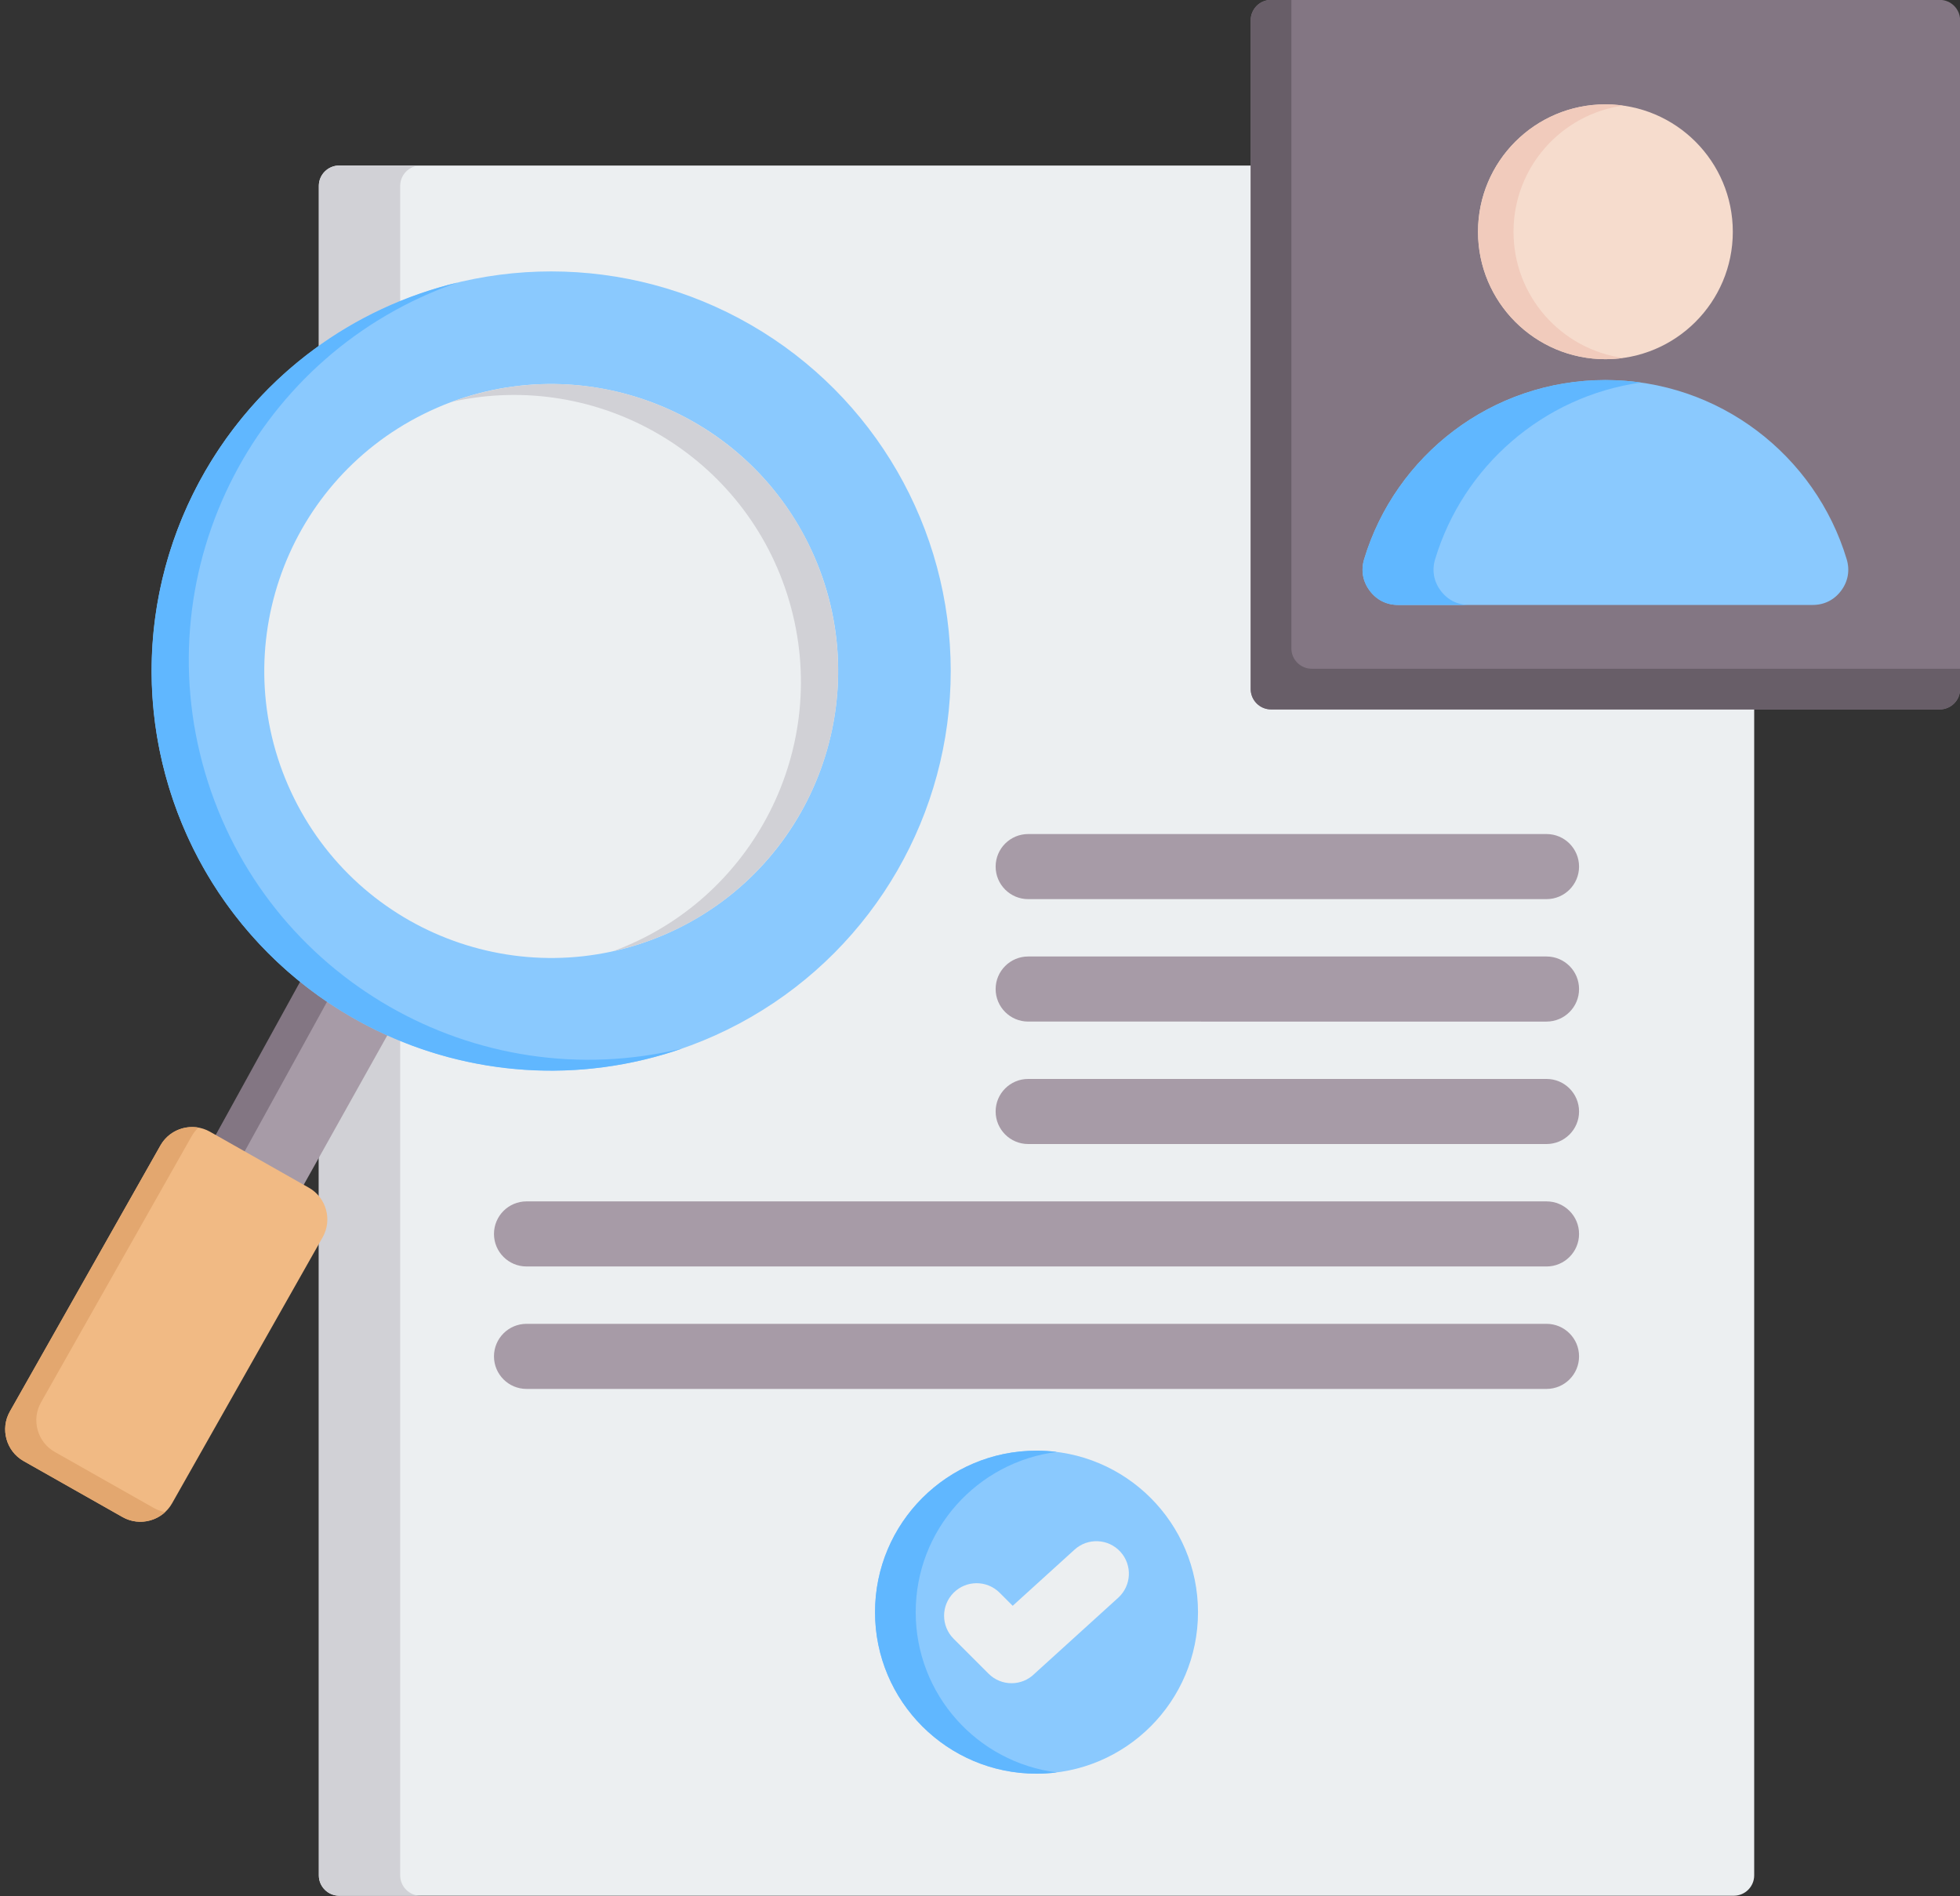
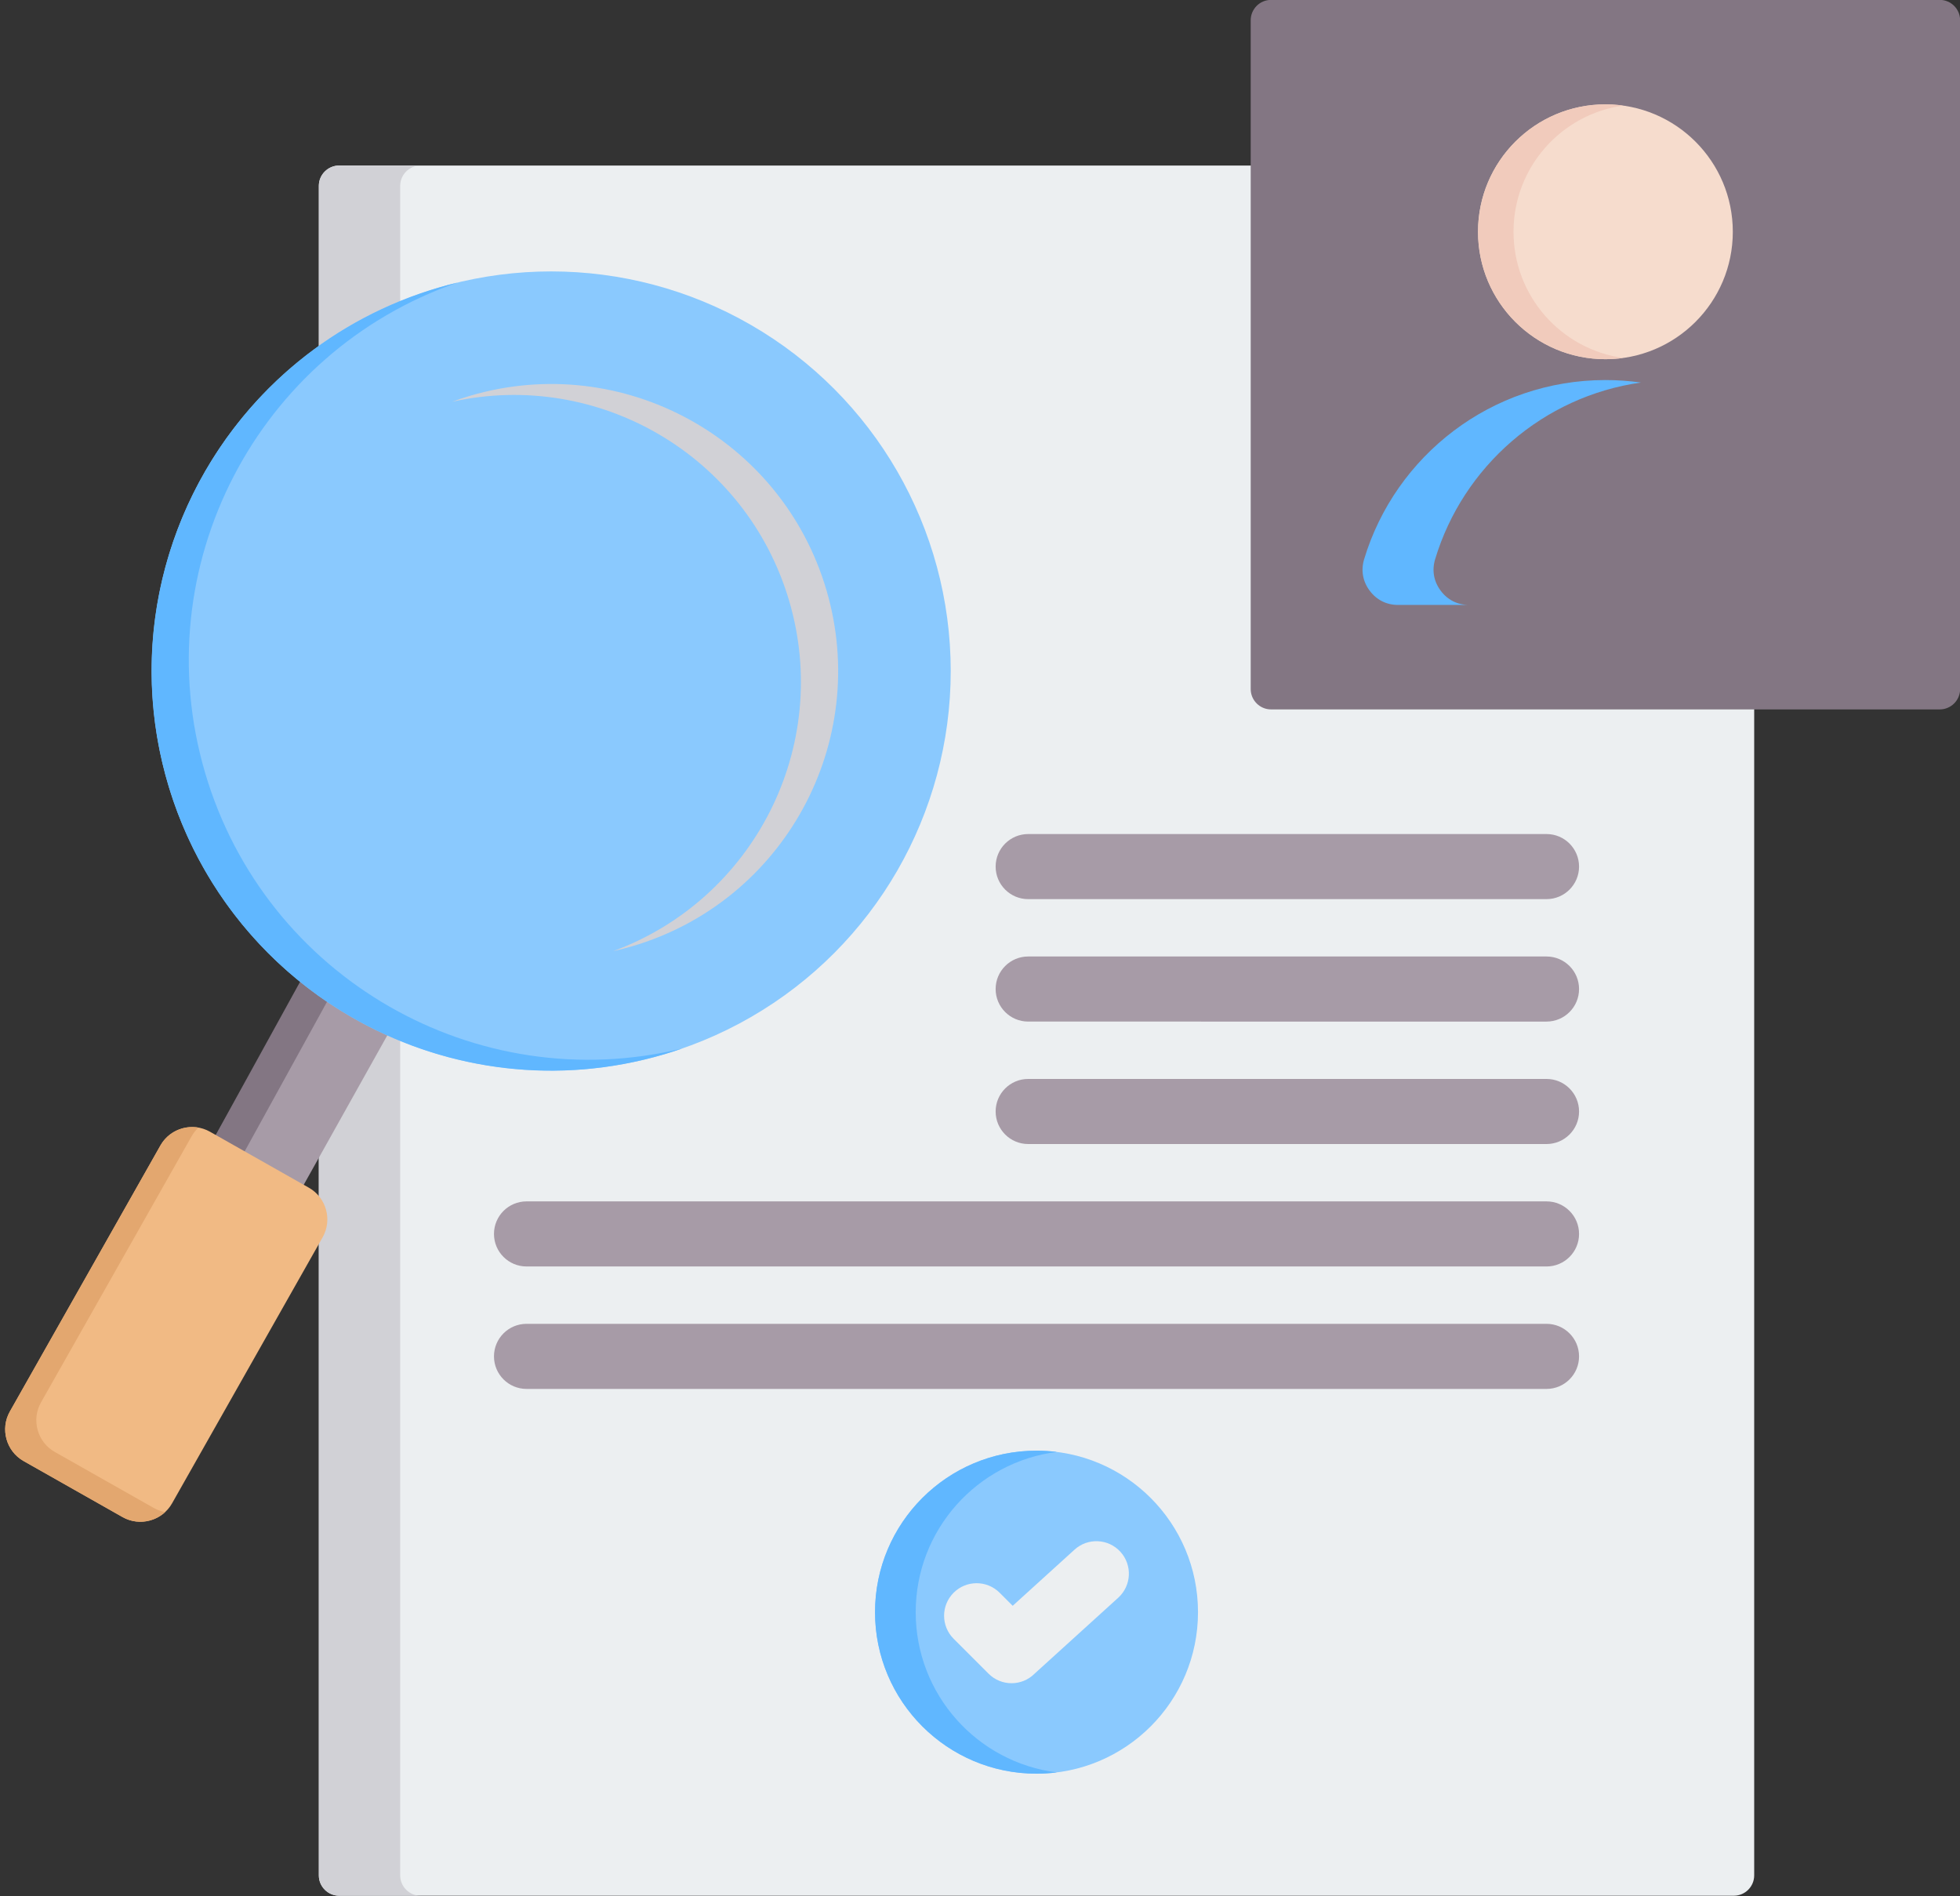
<svg xmlns="http://www.w3.org/2000/svg" height="466.1" preserveAspectRatio="xMidYMid meet" version="1.0" viewBox="14.4 23.0 481.9 466.1" width="481.9" zoomAndPan="magnify">
  <rect x="14.4" y="23.0" width="481.9" height="466.1" fill="#333333" stroke="none" />
  <g>
    <g>
      <g>
        <path clip-rule="evenodd" d="M440.699,63.693H97.793c-2.754,0-5,2.246-5,5v415.334c0,2.753,2.246,5,5,5h342.906c2.754,0,5-2.246,5-5 V68.693C445.699,65.939,443.453,63.693,440.699,63.693z" fill="#eceff1" fill-rule="evenodd" />
      </g>
      <g>
        <path clip-rule="evenodd" d="M117.793,63.693h-20c-2.754,0-5,2.246-5,5v415.334c0,2.753,2.246,5,5,5h20c-2.754,0-5-2.246-5-5V68.693 C112.794,65.939,115.04,63.693,117.793,63.693z" fill="#d1d1d6" fill-rule="evenodd" />
      </g>
    </g>
    <g>
      <path clip-rule="evenodd" d="M394.638,228.033c4.418,0,8,3.582,8,8c0,4.418-3.582,8-8,8H267.196c-4.418,0-8-3.582-8-8c0-4.418,3.582-8,8-8 H394.638L394.638,228.033z M394.638,348.438c4.418,0,8,3.582,8,8s-3.582,8-8,8H143.854c-4.418,0-8-3.582-8-8s3.582-8,8-8H394.638 L394.638,348.438z M394.638,318.337c4.418,0,8,3.582,8,8s-3.582,8-8,8H143.854c-4.418,0-8-3.582-8-8s3.582-8,8-8H394.638 L394.638,318.337z M394.638,288.236c4.418,0,8,3.582,8,8c0,4.418-3.582,8-8,8H267.196c-4.418,0-8-3.582-8-8c0-4.418,3.582-8,8-8 H394.638L394.638,288.236z M394.638,258.134c4.418,0,8,3.582,8,8c0,4.418-3.582,8-8,8H267.196c-4.418,0-8-3.582-8-8 c0-4.418,3.582-8,8-8H394.638z" fill="#a79ba7" fill-rule="evenodd" />
    </g>
    <g>
      <g>
        <path clip-rule="evenodd" d="M93.205,256.125c6.488,5.183,13.605,9.523,21.163,12.919l-30.99,55.398l-21.565-12.208L93.205,256.125z" fill="#a79ba7" fill-rule="evenodd" />
      </g>
      <g>
        <path clip-rule="evenodd" d="M92.826,255.918c1.678,2.555,3.898,4.219,6.598,4.96l-30.617,55.601l-6.993-4.246L92.826,255.918z" fill="#837683" fill-rule="evenodd" />
      </g>
      <g>
        <path clip-rule="evenodd" d="M44.533,395.944l-24.339-13.778c-4.275-2.42-5.791-7.896-3.372-12.17l37.028-65.414 c2.419-4.274,7.897-5.792,12.17-3.373l24.339,13.778c4.274,2.419,5.792,7.897,3.372,12.171l-37.028,65.413 C54.284,396.845,48.808,398.363,44.533,395.944z" fill="#f1ba84" fill-rule="evenodd" />
      </g>
      <g>
        <path clip-rule="evenodd" d="M61.509,302.335l-37.028,65.414c-2.419,4.275-0.903,9.75,3.372,12.17l24.339,13.778 c0.9,0.509,1.852,0.844,2.819,1.015c-2.776,2.569-7.019,3.188-10.477,1.231l-24.339-13.778c-4.275-2.42-5.791-7.896-3.372-12.17 l37.028-65.413c1.91-3.375,5.726-5.031,9.351-4.388C62.546,300.801,61.972,301.518,61.509,302.335z" fill="#e3a76f" fill-rule="evenodd" />
      </g>
      <g>
        <circle clip-rule="evenodd" cx="149.921" cy="187.953" fill="#8ac9fe" fill-rule="evenodd" r="98.231" />
      </g>
      <g>
        <path clip-rule="evenodd" d="M122.27,93.694c-52.058,15.271-81.879,69.852-66.608,121.91c15.271,52.057,69.852,81.879,121.91,66.608 c1.534-0.45,3.048-0.937,4.543-1.454c-50.632,12.26-102.48-17.315-117.301-67.838c-14.821-50.524,12.834-103.421,62.066-120.455 C125.341,92.836,123.805,93.243,122.27,93.694z" fill="#60b7ff" fill-rule="evenodd" />
      </g>
      <g>
-         <ellipse clip-rule="evenodd" cx="149.921" cy="187.953" fill="#eceff1" fill-rule="evenodd" rx="70.535" ry="70.536" transform="rotate(-26.389 149.923 187.941)" />
-       </g>
+         </g>
      <g>
        <path clip-rule="evenodd" d="M130.066,120.269c-1.538,0.451-3.047,0.955-4.53,1.5c35.937-7.986,72.403,13.171,82.917,49.014 c10.514,35.842-8.744,73.346-43.299,86.039c1.542-0.343,3.084-0.734,4.622-1.185c37.381-10.966,58.794-50.158,47.829-87.539 C206.639,130.717,167.447,109.303,130.066,120.269z" fill="#d1d1d6" fill-rule="evenodd" />
      </g>
    </g>
    <g>
      <g>
        <path clip-rule="evenodd" d="M326.908,22.974h164.421c2.754,0,5,2.246,5,5v164.421c0,2.754-2.246,5-5,5H326.908c-2.754,0-5-2.246-5-5 V27.974C321.909,25.22,324.154,22.974,326.908,22.974z" fill="#837683" fill-rule="evenodd" />
      </g>
      <g>
-         <path clip-rule="evenodd" d="M326.908,22.974h5v159.421c0,2.754,2.246,5,5,5h159.421v5c0,2.754-2.246,5-5,5H326.908 c-2.754,0-5-2.246-5-5V27.974C321.909,25.22,324.154,22.974,326.908,22.974z" fill="#685e68" fill-rule="evenodd" />
-       </g>
+         </g>
    </g>
    <g>
      <g>
-         <path clip-rule="evenodd" d="M460.083,171.715l-101.928,0c-2.851,0-5.305-1.234-7.006-3.523c-1.701-2.289-2.174-4.994-1.35-7.724 c7.684-25.481,31.334-44.039,59.32-44.039c27.986,0,51.636,18.558,59.32,44.039c0.823,2.731,0.35,5.435-1.35,7.724 C465.388,170.481,462.934,171.715,460.083,171.715z" fill="#8ac9fe" fill-rule="evenodd" />
-       </g>
+         </g>
      <g>
        <path clip-rule="evenodd" d="M358.154,171.714c-2.851,0-5.305-1.234-7.006-3.523c-1.7-2.289-2.174-4.994-1.35-7.724 c7.684-25.481,31.334-44.039,59.32-44.039c2.963,0,5.876,0.21,8.728,0.612c-24.086,3.397-43.721,20.643-50.592,43.426 c-0.823,2.73-0.35,5.435,1.35,7.724c1.701,2.29,4.154,3.523,7.006,3.523H358.154z" fill="#60b7ff" fill-rule="evenodd" />
      </g>
      <g>
        <circle clip-rule="evenodd" cx="409.118" cy="79.978" fill="#f6dccd" fill-rule="evenodd" r="31.324" />
      </g>
      <g>
        <path clip-rule="evenodd" d="M409.118,48.654c-17.299,0-31.323,14.024-31.323,31.323c0,17.299,14.024,31.323,31.323,31.323 c1.481,0,2.938-0.105,4.364-0.304c-15.233-2.124-26.96-15.201-26.96-31.019c0-15.818,11.726-28.895,26.96-31.019 C412.056,48.76,410.599,48.654,409.118,48.654z" fill="#f1cbbc" fill-rule="evenodd" />
      </g>
    </g>
    <g>
      <g>
        <circle clip-rule="evenodd" cx="269.246" cy="419.321" fill="#8ac9fe" fill-rule="evenodd" r="39.704" />
      </g>
      <g>
        <path clip-rule="evenodd" d="M269.246,379.617c1.694,0,3.362,0.107,5,0.312c-19.568,2.459-34.705,19.158-34.705,39.392 c0,20.235,15.136,36.933,34.705,39.392c-1.638,0.206-3.306,0.312-5,0.312c-21.928,0-39.705-17.776-39.705-39.705 C229.541,397.393,247.318,379.617,269.246,379.617z" fill="#60b7ff" fill-rule="evenodd" />
      </g>
    </g>
    <g>
      <path clip-rule="evenodd" d="M248.865,425.855c-3.124-3.124-3.124-8.189,0-11.312c3.124-3.124,8.189-3.124,11.313,0l3.209,3.209 l15.208-13.802c3.262-2.969,8.313-2.731,11.281,0.531c2.968,3.262,2.731,8.313-0.531,11.281l-20.535,18.636l-0.044,0.045 c-3.124,3.124-8.189,3.124-11.312,0L248.865,425.855z" fill="#eceff1" fill-rule="evenodd" />
    </g>
  </g>
</svg>